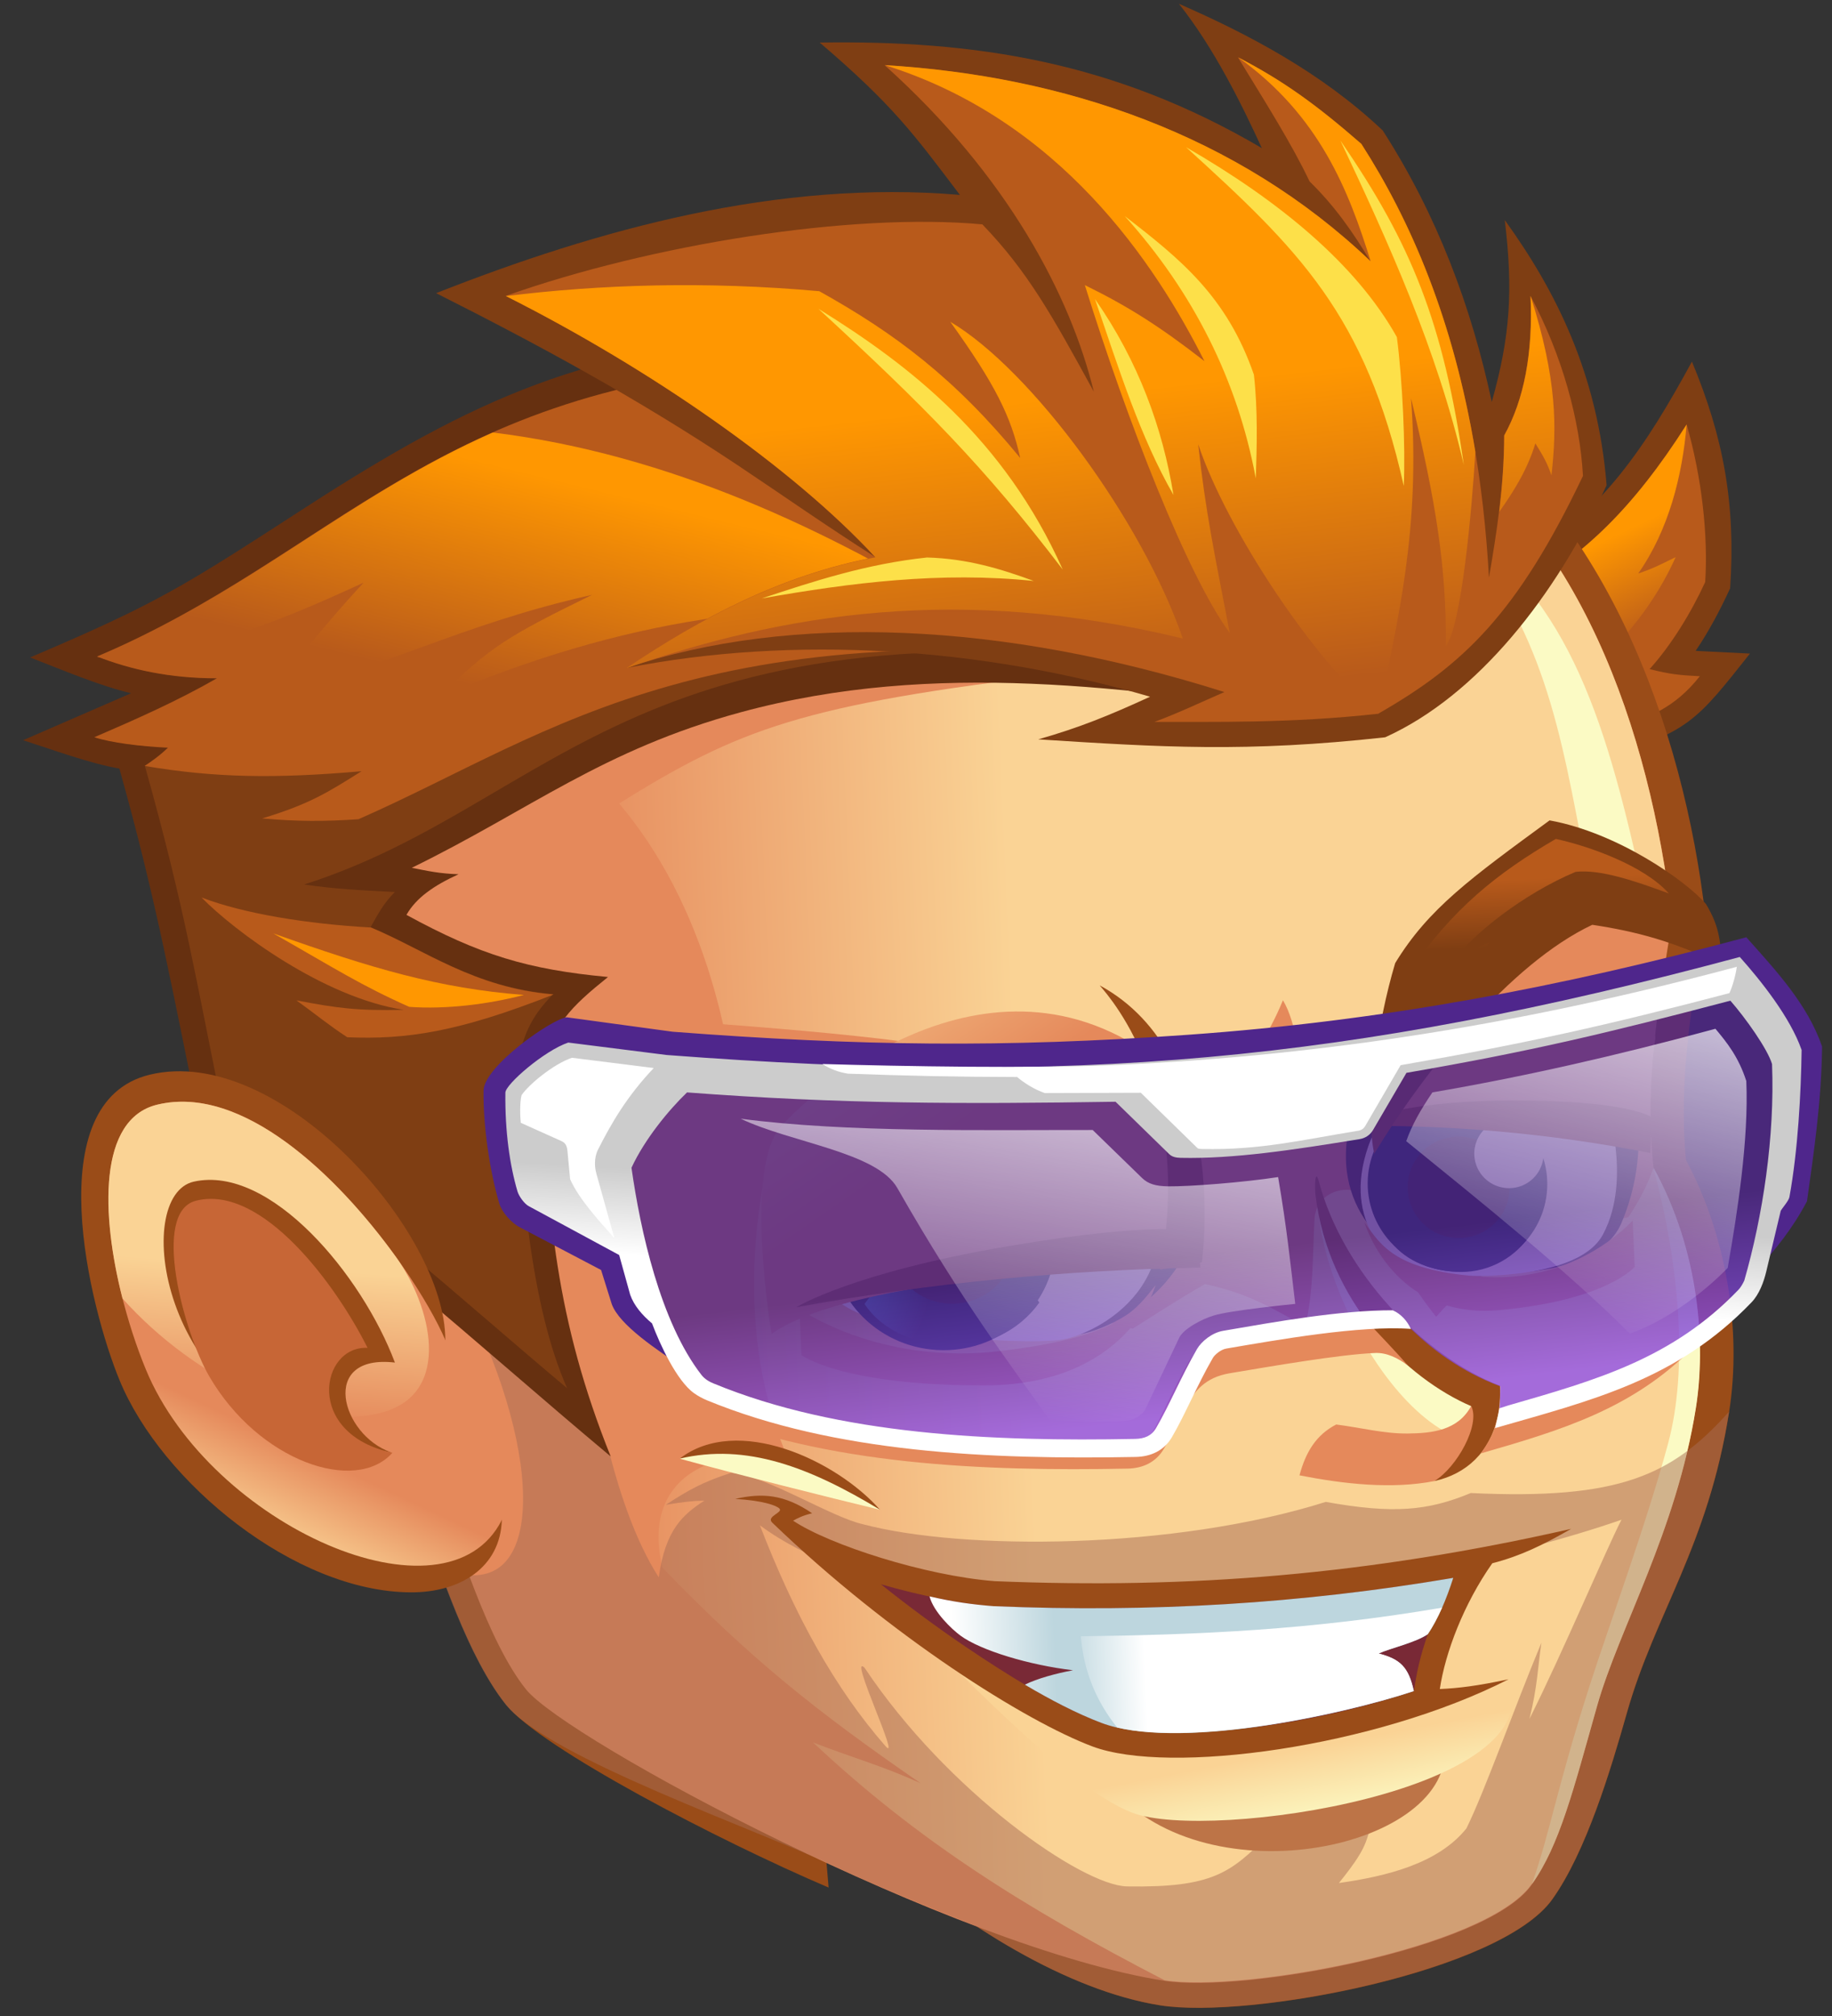
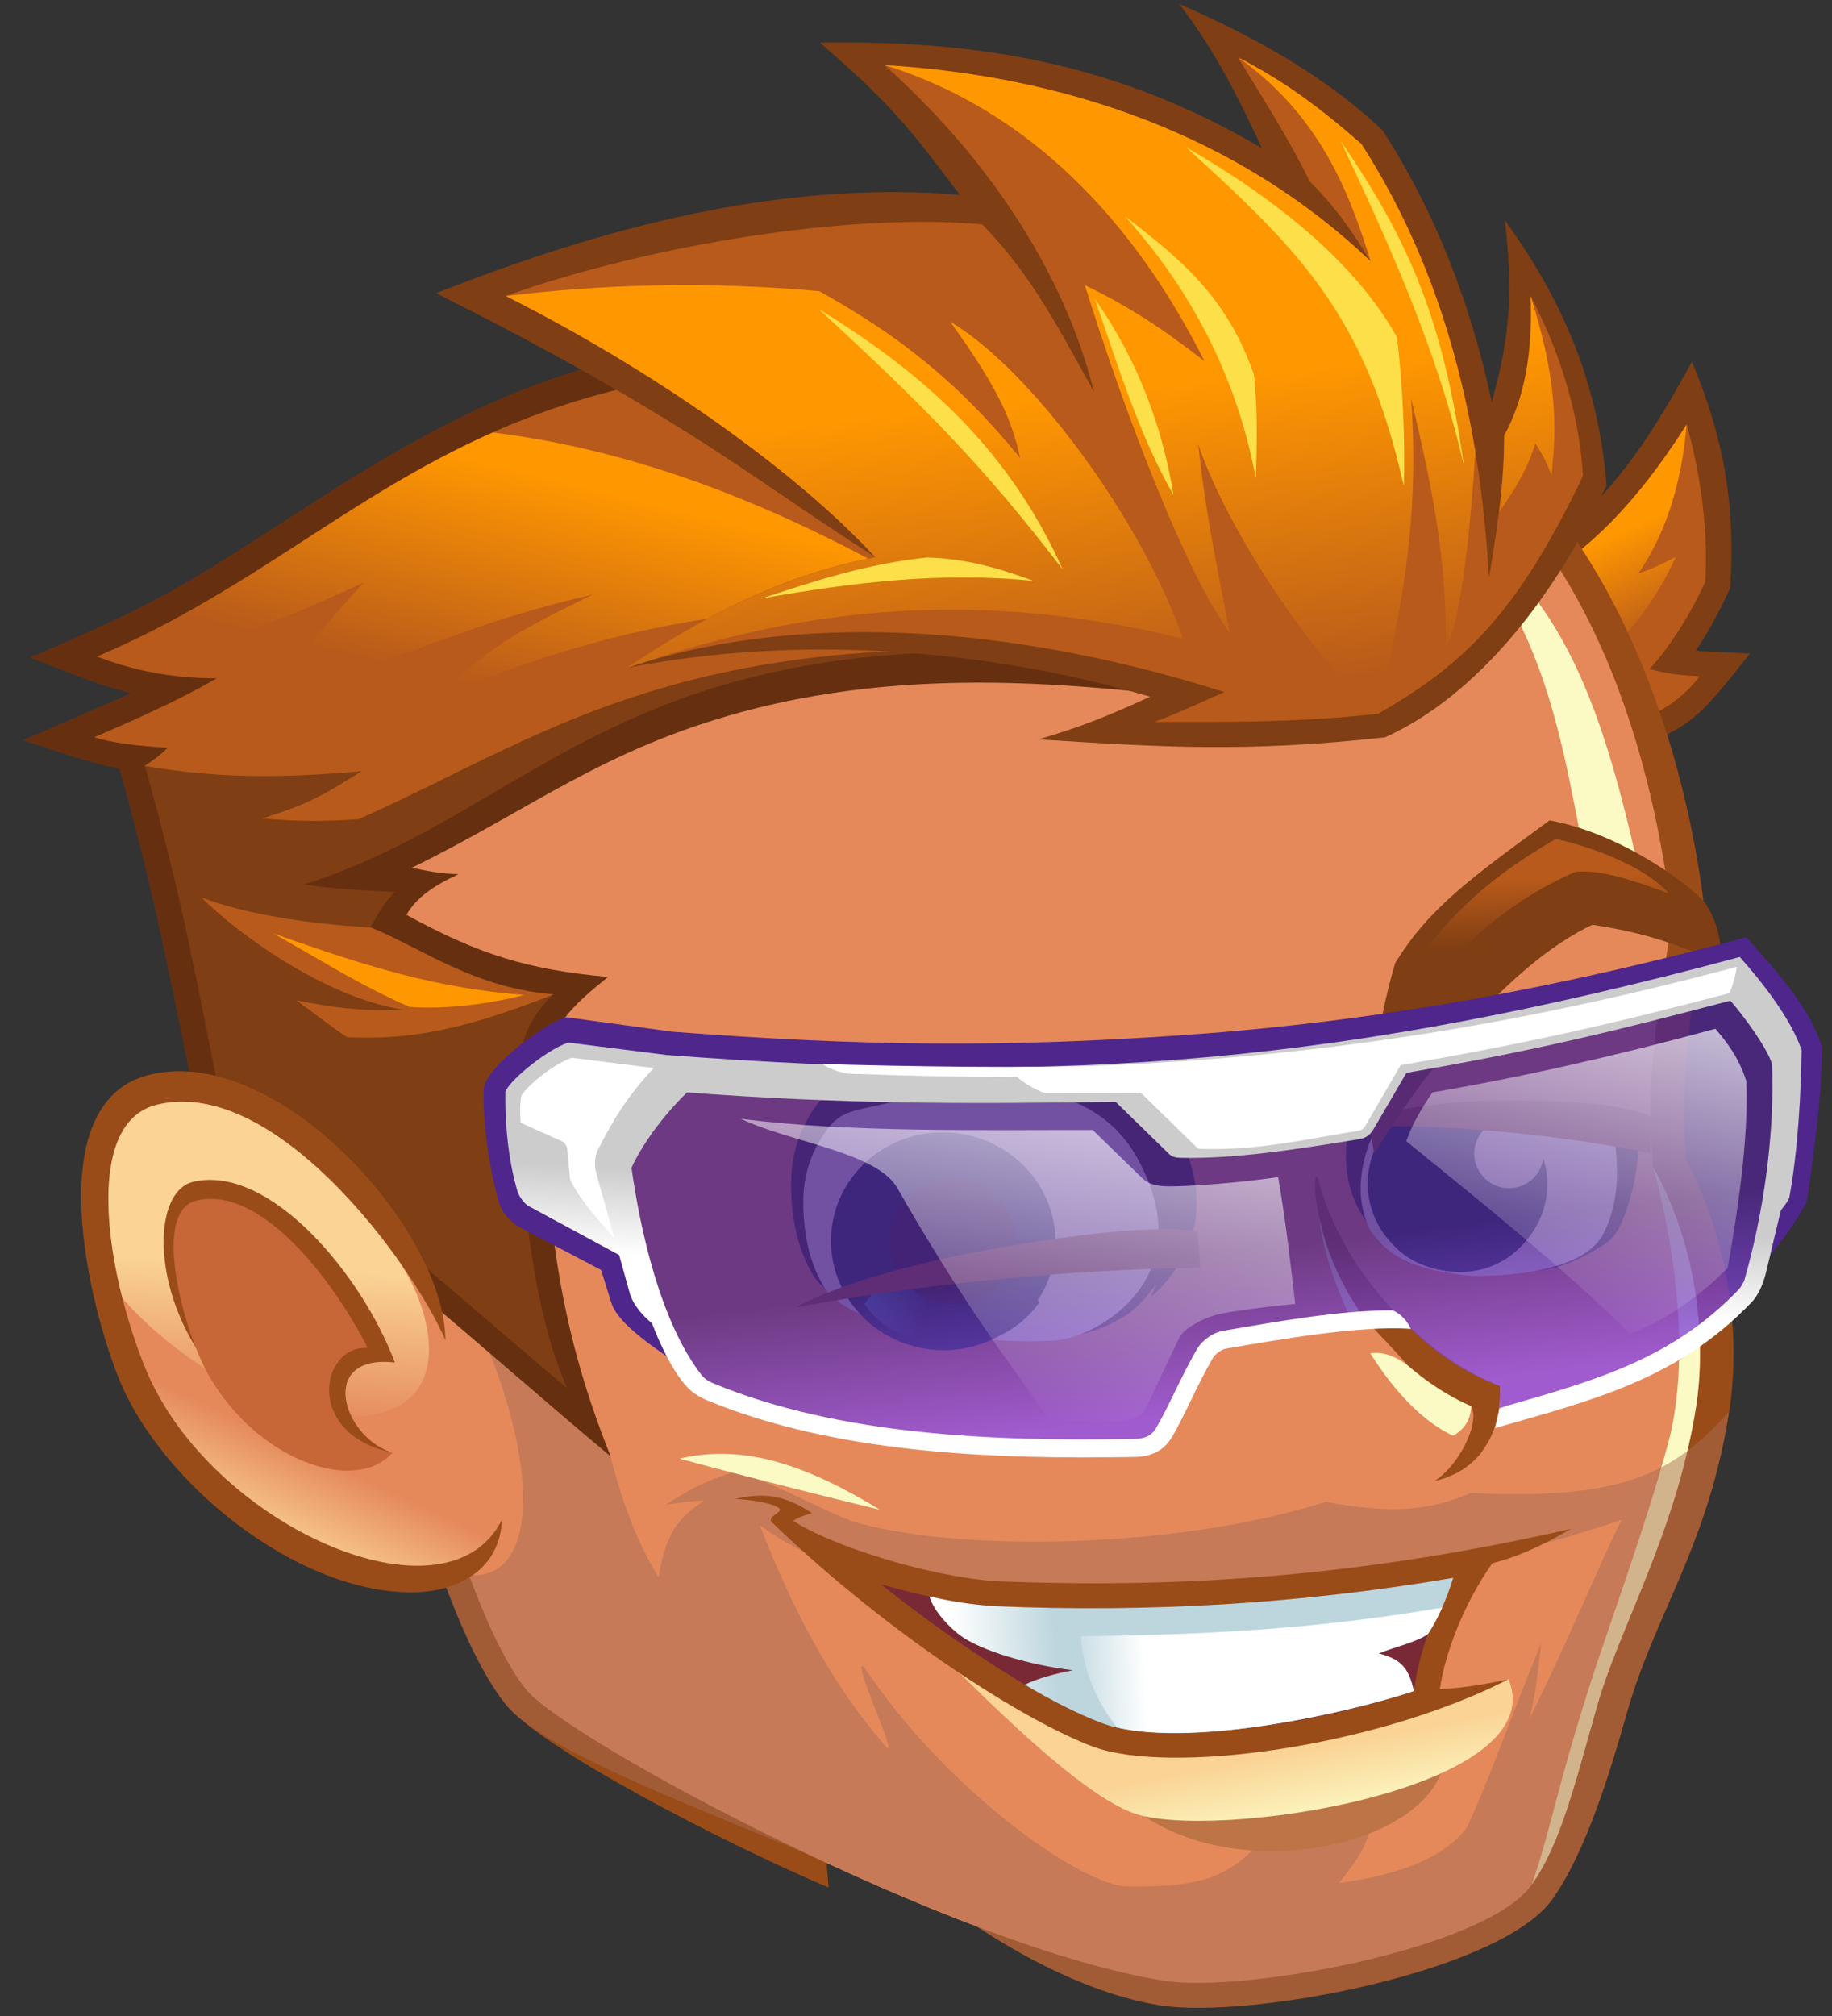
<svg xmlns="http://www.w3.org/2000/svg" width="100" height="110" viewBox="0 0 100 110" fill="none">
  <rect x="0" y="0" width="100" height="110" fill="#333333" stroke="none" />
  <g clip-path="url(#clip0_476_322)">
    <path fill-rule="evenodd" clip-rule="evenodd" d="M92.56 35.509C93.297 34.417 93.89 33.292 94.44 32.098C94.748 27.478 94.077 23.866 92.354 19.731C89.895 24.242 87.432 28.117 82.67 30.821L81.417 31.533L87.728 41.376C92.27 39.797 92.576 39.376 95.521 35.662L92.854 35.528C92.751 35.524 92.655 35.52 92.56 35.509Z" fill="#7F3E13" />
    <path fill-rule="evenodd" clip-rule="evenodd" d="M83.363 32.01C86.408 30.273 89.106 27.812 92.065 23.162C92.913 26.107 93.241 29.285 93.078 31.76C92.296 33.459 91.223 35.201 90.044 36.508C91.149 36.792 91.682 36.841 92.785 36.898C91.411 38.629 90.053 39.117 88.305 39.724L83.363 32.01Z" fill="#B85A1B" />
    <path fill-rule="evenodd" clip-rule="evenodd" d="M83.363 32.012C86.409 30.275 89.107 27.813 92.066 23.163C91.831 25.956 91.087 28.919 89.423 31.291C90.204 31.031 90.553 30.851 91.468 30.397C90.399 32.784 88.755 34.903 86.497 36.899L83.363 32.012Z" fill="url(#paint0_linear_476_322)" />
    <path fill-rule="evenodd" clip-rule="evenodd" d="M22.34 80.65C23.555 84.366 25.317 90.136 27.629 93.021C29.505 95.366 39.208 100.424 45.23 102.992L44.969 99.897L48.168 101.141C52.423 104.984 58.301 108.635 63.359 109.426C68.241 110.184 81.9 107.602 84.732 103.641C86.578 101.057 87.921 96.582 88.802 93.48C90.341 88.038 93.226 84.389 94.383 77.052C95.098 72.517 94.21 67.364 92.03 63.294C91.603 58.908 92.37 54.662 93.079 50.348L93.086 49.97C91.909 39.773 87.561 27.528 78.276 21.878C70.033 16.862 58.877 15.756 49.455 16.843C39.387 17.996 29.47 22.296 21.785 28.91C15.208 34.574 10.161 42.472 10.236 51.362C10.306 59.757 13.341 67.668 18.166 74.452L22.34 80.65Z" fill="#9A4C18" />
    <path fill-rule="evenodd" clip-rule="evenodd" d="M49.765 18.498C28.564 20.927 11.482 35.64 11.614 51.353C11.683 58.985 14.303 66.646 19.315 73.698L23.599 80.056C24.977 84.269 26.649 89.602 28.71 92.175C30.912 94.924 52.131 106.294 63.57 108.081C67.862 108.754 81.109 106.346 83.597 102.854C85.113 100.732 85.862 97.713 87.162 93.123C88.372 88.859 91.489 83.612 92.56 76.853C93.108 73.41 92.76 68.274 90.226 63.723C89.726 59.12 90.478 54.89 91.263 50.14C90.076 39.904 86.197 28.615 77.556 23.356C70.492 19.038 60.306 17.287 49.765 18.498Z" fill="#E5895B" />
-     <path fill-rule="evenodd" clip-rule="evenodd" d="M49.777 18.498C54.542 22.83 58.157 29.671 58.067 36.758C43.763 38.438 40.335 39.774 33.794 43.84C36.448 46.978 38.375 51.066 39.471 55.887C43.556 56.199 47.412 56.544 50.465 56.992L56.172 60.932C47.73 62.993 45.087 62.693 41.752 64.143C40.872 68.534 40.758 74.317 42.96 79.455C37.393 78.945 35.199 81.692 36.165 85.544C40.908 90.451 44.478 93.323 50.242 97.293C47.988 96.284 46.755 95.989 44.379 95.073C50.117 100.45 55.913 104.088 63.57 108.05C67.861 108.723 81.103 106.315 83.591 102.824C85.107 100.702 85.856 97.684 87.154 93.094C88.364 88.831 91.481 83.585 92.551 76.827C93.1 73.384 92.751 68.249 90.218 63.699C89.718 59.097 90.47 54.868 91.255 50.119C90.068 39.884 86.191 28.597 77.551 23.339C70.498 19.038 60.315 17.286 49.777 18.498Z" fill="url(#paint1_linear_476_322)" />
    <path fill-rule="evenodd" clip-rule="evenodd" d="M53.311 58.947L56.187 60.93C47.739 62.992 45.094 62.692 41.756 64.143L44.775 68.339L61.839 72.492C62.495 72.08 64.067 71.047 65.769 70.065C68.424 70.624 69.743 71.601 71.25 72.365C71.705 70.419 71.642 68.588 71.752 66.538C71.852 64.637 74.45 64.42 74.995 65.838C75.909 68.271 77.087 70.221 78.394 71.851C80.159 69.772 82.736 68.329 85.51 67.042C86.635 66.831 87.76 66.627 88.884 66.416C89.427 65.599 89.913 64.721 90.257 63.708C89.757 59.101 90.51 54.869 91.295 50.115C90.252 49.277 85.653 46.673 83.533 46.406C80.578 49.934 78.166 54.463 76.05 58.516C74.284 59.651 72.734 59.368 70.877 59.327C71.065 58.17 70.764 55.791 70.03 54.578C69.191 56.618 68.093 58.182 66.802 59.109L53.311 58.947Z" fill="url(#paint2_linear_476_322)" />
    <path fill-rule="evenodd" clip-rule="evenodd" d="M83.624 102.799C85.138 100.678 85.886 97.66 87.183 93.072C88.392 88.809 91.504 83.565 92.573 76.808C93.121 73.367 92.772 68.233 90.243 63.684C91.703 69.11 92.135 74.736 91.058 78.742C89.865 83.176 87.811 88.731 86.772 91.973C84.966 97.612 84.678 99.73 83.624 102.799Z" fill="#FBFAC4" />
    <path fill-rule="evenodd" clip-rule="evenodd" d="M89.717 48.637C87.787 39.888 85.774 32.495 79.3 28.54C84.282 34.247 85.173 39.862 86.546 47.077L89.717 48.637Z" fill="#FBFAC4" />
    <path fill-rule="evenodd" clip-rule="evenodd" d="M23.932 85.482C24.229 86.319 24.551 87.164 24.888 87.984C25.685 89.934 26.596 91.745 27.601 93.002C29.939 95.919 41.492 99.874 45.799 101.947C47.547 102.788 51.113 104.238 53.266 105.086C53.559 105.271 54.448 105.84 54.741 106.009C57.588 107.709 60.584 108.986 63.345 109.416C68.229 110.175 81.894 107.591 84.727 103.628C86.573 101.042 87.917 96.565 88.798 93.46C90.338 88.016 93.224 84.364 94.382 77.023C91.274 80.503 88.399 81.848 80.282 81.466C77.915 82.445 76.043 82.608 72.368 81.949C64.064 84.564 52.556 84.612 47.104 83.168C45.367 82.783 41.757 80.485 39.912 80.364C38.356 80.853 37.521 81.343 36.342 82.108C37.318 81.95 37.806 81.89 38.448 81.88C37.261 82.652 36.321 83.47 35.958 86.065C34.674 84.057 33.85 81.494 33.3 79.416L25.846 71.816C29.831 80.204 29.595 87.963 23.932 85.482ZM41.479 83.226C43.397 88.191 45.597 92.144 48.332 95.273C49.224 96.291 46.288 90.157 47.188 90.993C51.706 97.77 59.076 102.888 61.52 102.929C66.2 103.004 67.187 102.185 69.23 100.126C70.545 99.923 73.371 99.476 75.225 98.715C74.359 100.498 75.018 100.352 73.084 102.745C75.66 102.379 78.492 101.697 80.042 99.768C81.041 97.752 82.63 93.258 84.138 89.632C83.936 91.009 83.924 92.024 83.486 93.789C85.375 90.013 87.624 84.642 88.509 82.922C76.756 87.008 51.648 90.755 41.479 83.226Z" fill="#A86D54" fill-opacity="0.502" />
    <path fill-rule="evenodd" clip-rule="evenodd" d="M22.478 47.35C28.941 44.191 32.878 40.915 40.45 38.859C51.084 35.979 61.578 37.549 72.132 39.022L43.326 18.287C32.189 18.883 25.904 21.728 16.71 27.666C10.037 31.982 8.689 32.878 1.642 35.872C3.35 36.534 5.408 37.41 7.154 37.827L1.26 40.388C2.843 40.898 4.944 41.669 6.516 41.936C8.558 49.177 9.494 54.473 10.978 61.642C19.3 66.998 25.697 73.086 33.335 79.469C30.35 72.038 29.862 66.276 29.568 58.429C30.148 55.919 31.151 54.95 33.188 53.309C28.812 52.897 26.211 52.115 22.186 49.919C22.723 48.976 23.693 48.315 25.029 47.702C23.989 47.666 23.39 47.533 22.478 47.35Z" fill="#663010" />
    <path fill-rule="evenodd" clip-rule="evenodd" d="M66.334 36.524C34.674 32.105 30.479 43.84 16.601 48.261C18.315 48.514 19.696 48.575 21.554 48.672C20.969 49.247 20.654 49.834 20.228 50.591C23.173 51.816 25.845 53.878 30.194 54.243C28.957 55.498 28.557 56.482 28.169 58.322C28.39 64.489 28.996 71.324 30.955 75.744C25.061 70.816 19.156 65.291 12.211 60.815C10.707 53.544 10.127 49.682 7.905 41.78C8.26 41.545 8.721 41.227 9.177 40.784C7.677 40.719 6.06 40.51 5.16 40.216C7.5 39.208 9.692 38.237 11.849 37.001C9.274 37.004 7.138 36.525 5.309 35.812C18.176 30.371 23.866 20.942 43.072 19.914L66.334 36.524Z" fill="#7F3E13" />
    <path fill-rule="evenodd" clip-rule="evenodd" d="M66.353 36.533C38.694 32.672 30.272 40.006 19.564 44.701C17.723 44.823 16.241 44.829 14.307 44.656C16.92 43.872 17.945 43.201 19.735 42.081C14.99 42.495 11.723 42.439 7.899 41.793C8.253 41.558 8.715 41.24 9.171 40.796C7.67 40.731 6.052 40.522 5.152 40.228C7.493 39.219 9.686 38.248 11.843 37.011C9.268 37.014 7.131 36.535 5.301 35.822C18.18 30.377 23.872 20.943 43.084 19.915L66.353 36.533ZM20.248 50.608C23.194 51.834 25.868 53.897 30.218 54.262C25.022 56.316 22.171 56.732 18.956 56.596C17.92 55.922 17.278 55.373 16.182 54.584C18.451 55.018 19.519 55.156 22.037 55.1C17.673 54.436 12.792 50.802 11 48.97C13.305 49.852 16.745 50.413 20.248 50.608Z" fill="#B85A1B" />
    <path fill-rule="evenodd" clip-rule="evenodd" d="M5.306 35.855C13.635 32.315 18.966 27.116 26.899 23.6C36.558 24.781 45.229 28.951 52.656 33.503C42.776 32.519 34.109 33.748 23.959 38.041C26.747 35.263 27.846 34.651 32.317 32.458C25.047 34.079 20.867 36.567 14.569 37.952C16.404 35.851 17.488 34.349 19.843 31.793C14.348 34.327 10.775 35.648 5.306 35.855Z" fill="url(#paint3_linear_476_322)" />
    <path fill-rule="evenodd" clip-rule="evenodd" d="M28.598 54.288C26.677 54.792 24.36 55.084 22.34 54.938C19.697 53.762 18.294 52.85 14.92 50.931C20.291 52.839 23.945 53.927 28.598 54.288Z" fill="#FF9701" />
    <path fill-rule="evenodd" clip-rule="evenodd" d="M81.429 21.931C80.315 16.719 78.433 11.712 75.476 7.119C72.153 3.973 68.155 1.869 64.35 0.207C66.261 2.608 67.774 5.678 68.877 8.081C60.785 3.327 53.184 2.197 44.742 2.321C48.734 5.731 49.864 7.291 52.394 10.634C42.476 9.796 32.68 12.502 23.806 15.996C29.413 18.821 34.736 21.704 40.253 25.375C42.612 26.947 44.99 28.621 47.778 30.396L45.762 33.067L43.036 33.241L34.173 36.452C43.35 34.637 53.627 35.335 62.777 38.015C60.54 39.043 58.904 39.708 56.673 40.342C63.38 40.769 68.021 41.067 75.608 40.23C80.644 37.955 84.925 32.523 87.697 26.476C87.211 20.412 84.938 15.885 82.139 12.009C82.6 15.863 82.438 18.333 81.429 21.931Z" fill="#7F3E13" />
    <path fill-rule="evenodd" clip-rule="evenodd" d="M86.407 25.967C86.236 22.929 85.291 19.425 83.54 16.144C83.676 19.279 83.184 21.81 82.103 23.758C82.092 26.6 81.693 29.072 81.276 31.521C80.671 20.692 77.796 13.278 74.304 7.856C71.8 5.676 70.009 4.395 67.576 3.133C69.078 5.59 70.516 7.861 71.484 9.9C72.866 11.252 73.839 12.652 74.812 14.265C67.545 7.329 58.055 4.144 48.291 3.559C55.028 9.603 58.435 16.162 59.708 21.375C57.401 17.156 56.086 14.802 53.621 12.242C46.429 11.584 35.522 13.343 27.608 16.145C35.516 20.128 43.296 25.547 47.778 30.401C42.646 31.374 38.285 33.701 34.166 36.458C43.202 33.413 54.787 33.948 66.832 37.761C65.533 38.326 64.353 38.893 63.019 39.389C66.22 39.376 70.393 39.481 75.228 38.945C79.867 36.285 82.805 33.52 86.407 25.967Z" fill="#B85A1B" />
    <path fill-rule="evenodd" clip-rule="evenodd" d="M27.616 16.155C35.524 20.137 43.304 25.556 47.786 30.41C42.654 31.383 38.293 33.71 34.174 36.467C42.745 33.489 52.335 31.869 64.564 34.841C62.352 28.423 56.303 20.178 51.871 17.557C54.317 20.967 55.185 22.71 55.688 24.988C52.132 20.655 48.88 18.206 44.722 15.889C38.516 15.332 32.763 15.52 27.616 16.155ZM80.533 24.65C79.331 17.42 77.005 12.045 74.311 7.85C71.807 5.67 70.016 4.389 67.583 3.127C72.032 6.306 73.622 10.412 74.819 14.259C67.552 7.323 58.062 4.138 48.298 3.553C57.858 6.538 63.056 14.369 65.745 19.706C63.235 17.754 61.525 16.691 59.217 15.557C61.538 23.01 64.828 31.422 67.127 34.539C66.307 30.268 65.812 27.998 65.403 24.237C66.961 28.911 71.835 36.197 75.235 38.946C76.278 33.953 77.555 28.872 77.022 21.732C78.378 27.398 78.949 30.869 78.926 35.254C79.772 34.133 80.341 27.893 80.533 24.65ZM83.547 16.146C83.683 19.28 83.191 21.811 82.111 23.76C82.104 25.239 81.997 26.613 81.832 27.934C82.579 26.881 83.351 25.684 83.809 24.194C84.27 24.939 84.458 25.269 84.686 25.937C84.984 23.312 84.997 20.706 83.547 16.146Z" fill="url(#paint4_linear_476_322)" />
    <path fill-rule="evenodd" clip-rule="evenodd" d="M79.904 25.374C78.782 17.628 77.058 13.322 73.167 7.673C75.768 13.186 78.441 19.059 79.904 25.374ZM56.429 31.7C54.633 31.041 52.802 30.479 50.604 30.419C47.322 30.765 44.447 31.701 41.58 32.653C46.448 31.793 51.35 31.175 56.429 31.7ZM58.01 31.077C54.816 23.943 49.681 19.942 44.673 16.848C50.468 22.184 53.7 25.436 58.01 31.077ZM64.054 27.005C63.469 23.393 62.153 19.724 59.77 16.319C61.077 20.137 62.246 23.868 64.054 27.005ZM68.548 26.105C68.607 24.363 68.662 22.346 68.444 20.443C66.976 16.19 64.446 14.144 61.395 11.79C65.101 15.904 67.544 20.708 68.548 26.105ZM76.625 26.515C76.72 24.331 76.558 20.773 76.248 18.393C74.023 14.414 69.839 10.973 64.743 8.033C70.881 13.614 74.53 17.148 76.625 26.515Z" fill="#FDE049" />
    <path d="M89.365 60.7C89.284 60.06 89.128 59.431 88.902 58.827C88.6 58.967 87.687 59.163 87.252 58.994C86.398 58.65 85.551 58.196 84.628 58.102C83.62 58.04 82.609 58.047 81.602 58.123C79.693 58.201 77.351 58.131 75.773 59.353C75.567 59.522 75.32 59.633 75.056 59.675C74.793 59.717 74.523 59.688 74.274 59.591C74.09 59.969 73.939 60.362 73.821 60.765C72.259 66.082 76.279 68.611 77.647 69.03C79.085 69.451 86.836 70.411 88.487 66.778C89.309 64.864 89.611 62.769 89.365 60.7V60.7Z" fill="#232323" />
    <path d="M88.185 62.595C88.039 61.239 87.384 59.985 86.35 59.085C85.613 58.412 84.644 58.048 83.644 58.068C81.104 58.171 76.116 58.434 74.686 62.55C73.212 66.793 76.032 69.077 77.274 69.375C78.572 69.689 85.997 70.186 87.502 67.35C88.354 65.751 88.331 63.894 88.185 62.595Z" fill="white" />
    <path d="M79.289 69.375C76.586 69.22 74.514 66.952 74.662 64.31C74.81 61.667 77.121 59.651 79.824 59.807C82.528 59.962 84.599 62.23 84.451 64.872C84.304 67.514 81.992 69.53 79.289 69.375Z" fill="#022740" />
    <path d="M79.472 69.396C80.244 69.443 81.014 69.293 81.71 68.96C82.406 68.626 83.004 68.121 83.447 67.492C83.058 66.891 82.531 66.389 81.911 66.03C81.29 65.67 80.593 65.462 79.876 65.422C78.242 65.33 76.647 66.318 75.782 67.549C76.549 68.719 77.955 69.311 79.472 69.396Z" fill="url(#paint5_radial_476_322)" />
-     <path d="M79.814 62.023C79.263 61.983 78.713 62.107 78.234 62.38C77.755 62.652 77.368 63.059 77.123 63.551C76.879 64.043 76.787 64.597 76.86 65.141C76.933 65.686 77.167 66.197 77.532 66.61C77.898 67.023 78.379 67.319 78.913 67.459C79.447 67.6 80.011 67.58 80.533 67.401C81.055 67.222 81.512 66.893 81.844 66.455C82.176 66.017 82.37 65.491 82.4 64.943C82.423 64.583 82.374 64.222 82.256 63.88C82.138 63.538 81.954 63.223 81.714 62.952C81.474 62.681 81.183 62.459 80.857 62.3C80.531 62.141 80.177 62.047 79.814 62.023V62.023Z" fill="#151720" />
    <path d="M82.507 61.076C82.132 61.047 81.758 61.129 81.431 61.313C81.105 61.496 80.84 61.773 80.673 62.106C80.505 62.44 80.441 62.816 80.489 63.187C80.538 63.557 80.696 63.905 80.944 64.187C81.191 64.468 81.518 64.67 81.881 64.766C82.244 64.863 82.628 64.85 82.983 64.729C83.338 64.608 83.648 64.384 83.874 64.086C84.101 63.789 84.233 63.431 84.253 63.058C84.284 62.566 84.118 62.081 83.791 61.71C83.463 61.338 83.002 61.111 82.507 61.076V61.076Z" fill="white" />
    <path d="M73.237 61.301L89.661 61.341L90.355 56.678C90.355 56.678 90.451 54.677 85.409 54.104C80.366 53.532 74.862 54.303 73.93 57.109C72.998 59.916 73.237 61.301 73.237 61.301Z" fill="#E5895B" />
    <path d="M89.121 66.599C88.087 67.644 86.841 68.459 85.466 68.99C84.091 69.521 82.618 69.755 81.144 69.678C76.174 69.383 75.421 67.997 74.479 66.697C74.479 66.697 76.019 72.028 81.878 71.484C87.737 70.94 89.231 69.12 89.231 69.12L89.121 66.599Z" fill="#E5895B" />
    <path d="M90.085 62.914C84.594 61.833 79.005 61.34 73.412 61.445C73.412 61.445 75.89 60.08 82.387 60.046C88.885 60.012 90.153 60.957 90.153 60.957L90.085 62.914Z" fill="#9A4C18" />
    <path fill-rule="evenodd" clip-rule="evenodd" d="M93.115 49.319C92.039 48.072 88.312 45.438 84.584 44.763C80.294 47.904 77.975 49.571 76.157 52.549C75.175 55.823 74.495 60.548 75.012 62.951C77.716 58.49 82.4 52.587 86.916 50.46C89.292 50.82 91.367 51.358 94.03 52.666C93.868 51.508 93.951 50.686 93.115 49.319Z" fill="#7F3E13" />
    <path fill-rule="evenodd" clip-rule="evenodd" d="M76.027 58.084C76.216 56.242 76.56 54.339 76.946 53.009C79.284 49.593 81.702 47.653 84.923 45.775C86.714 46.159 89.74 47.225 91.097 48.752C89.27 48.078 87.348 47.416 86 47.573C83.068 48.81 80.384 51.02 79.487 52.253C80.202 51.94 80.579 51.689 81.289 51.432C79.295 53.835 77.563 56.077 76.027 58.084Z" fill="url(#paint6_linear_476_322)" />
    <path d="M43.187 64.4C43.206 62.864 43.729 61.377 44.677 60.164C45.359 59.305 46.331 60.172 47.684 59.866C51.14 59.077 61.12 56.336 64.016 61.317C68.192 68.5 61.209 72.583 58.72 72.835C56.366 73.078 46.174 72.691 44.329 69.493C43.339 67.787 43.155 65.794 43.187 64.4Z" fill="#232323" />
    <path d="M43.853 65.428C43.869 64.016 44.35 62.65 45.222 61.536C45.843 60.75 46.441 60.628 47.668 60.364C50.788 59.689 58.983 57.489 62.119 63.26C65.633 69.724 59.937 72.884 57.767 73.123C55.698 73.351 46.596 73.044 44.916 70.121C44 68.549 43.831 66.718 43.853 65.428Z" fill="white" />
    <path d="M51.145 73.66C47.766 73.465 45.18 70.651 45.368 67.374C45.557 64.098 48.448 61.601 51.826 61.796C55.204 61.991 57.79 64.805 57.602 68.082C57.414 71.358 54.523 73.856 51.145 73.66Z" fill="#022740" />
    <path d="M51.782 73.416C52.74 73.475 53.697 73.292 54.563 72.882C55.428 72.472 56.175 71.85 56.73 71.074C56.244 70.332 55.587 69.715 54.815 69.272C54.043 68.829 53.177 68.573 52.287 68.526C50.256 68.41 48.266 69.629 47.191 71.145C48.126 72.579 49.892 73.31 51.782 73.416Z" fill="url(#paint7_radial_476_322)" />
    <path d="M52.2 64.326C51.521 64.28 50.844 64.436 50.255 64.773C49.665 65.111 49.191 65.615 48.891 66.221C48.591 66.827 48.479 67.508 48.57 68.178C48.661 68.849 48.95 69.477 49.401 69.984C49.852 70.491 50.445 70.853 51.103 71.025C51.761 71.198 52.456 71.172 53.099 70.951C53.742 70.731 54.305 70.325 54.715 69.786C55.125 69.248 55.364 68.6 55.402 67.925C55.457 67.027 55.151 66.143 54.55 65.468C53.95 64.793 53.105 64.382 52.2 64.326Z" fill="#151720" />
-     <path d="M65.879 68.95C65.12 68.826 46.888 69.361 42.115 72.785C42.115 72.785 40.59 63.796 42.606 61.496C44.622 59.196 54.795 50.392 64.165 58.659L65.879 68.95Z" fill="url(#paint8_linear_476_322)" />
    <path d="M43.639 71.42C43.639 71.42 47.967 74.49 54.535 73.724C61.103 72.959 61.96 71.507 63.078 70.122C63.078 70.122 61.572 75.576 53.745 75.592C45.917 75.608 43.748 73.939 43.748 73.939L43.639 71.42Z" fill="#E5895B" />
    <path d="M65.523 69.167C58.124 69.291 50.748 70.013 43.468 71.325C43.468 71.325 46.527 69.435 55.041 67.994C63.555 66.553 65.353 67.214 65.353 67.214L65.523 69.167Z" fill="#9A4C18" />
-     <path d="M60.039 53.772C59.838 53.661 65.323 58.819 63.318 69.277L65.604 68.878C65.604 68.878 67.192 57.659 60.039 53.772Z" fill="#9A4C18" />
-     <path fill-rule="evenodd" clip-rule="evenodd" d="M48.038 82.38C45.637 79.666 40.249 77.161 37.097 79.59C40.54 79.473 45.111 80.893 48.038 82.38Z" fill="#9A4C18" />
+     <path fill-rule="evenodd" clip-rule="evenodd" d="M48.038 82.38C40.54 79.473 45.111 80.893 48.038 82.38Z" fill="#9A4C18" />
    <path fill-rule="evenodd" clip-rule="evenodd" d="M48.038 82.38C44.195 80.055 40.745 78.731 37.096 79.589C40.433 80.501 45.033 81.652 48.038 82.38Z" fill="#FBFAC4" />
    <path fill-rule="evenodd" clip-rule="evenodd" d="M60.682 97.531C65.993 103.73 79.421 100.801 78.854 95.22L60.682 97.531Z" fill="#BD7447" />
    <path fill-rule="evenodd" clip-rule="evenodd" d="M50.411 89.298C55.695 94.7 59.454 98.021 61.831 98.917C66.022 100.495 84.847 97.716 82.338 91.61L77.17 93.271L50.411 89.298Z" fill="url(#paint9_linear_476_322)" />
    <path fill-rule="evenodd" clip-rule="evenodd" d="M85.76 83.42C74.715 85.928 64.944 86.713 54.295 86.274C50.493 85.98 45.251 84.287 43.291 82.973C43.562 82.828 43.795 82.7 44.328 82.568C42.833 81.55 41.632 81.441 40.133 81.786C41.658 81.874 42.4 82.151 42.55 82.318C42.749 82.538 41.799 82.742 42.155 83.082C48.648 89.325 55.998 93.926 59.625 95.29C63.815 96.868 75.069 95.337 82.343 91.628C80.623 91.99 79.614 92.117 78.593 92.159C78.887 90.177 79.897 87.512 81.457 85.297C82.986 84.904 84.205 84.311 85.76 83.42Z" fill="#9A4C18" />
    <path fill-rule="evenodd" clip-rule="evenodd" d="M79.327 86.096C78.312 87.911 77.516 90.008 77.228 91.96L77.178 92.277C76.342 92.555 75.504 92.802 74.666 93.026C71.884 93.77 68.942 94.293 66.064 94.473C64.356 94.583 61.742 94.619 60.122 94.007C57.664 93.083 54.917 91.343 52.745 89.878C51.152 88.8 49.596 87.65 48.085 86.443C50.277 87.079 52.555 87.521 54.194 87.644L54.217 87.643L54.241 87.642C62.858 87.999 71.017 87.507 79.327 86.096Z" fill="#792936" />
    <path fill-rule="evenodd" clip-rule="evenodd" d="M79.327 86.093C78.95 87.267 78.497 88.342 77.939 89.169C77.277 89.629 75.903 89.93 75.257 90.224C76.436 90.531 76.891 90.962 77.178 92.274C73.075 93.64 64.12 95.52 60.114 94.005C58.76 93.493 57.324 92.739 55.941 91.921C56.624 91.585 57.642 91.307 58.57 91.135C56.188 90.854 53.529 90.057 52.424 89.243C51.957 88.899 50.965 87.962 50.737 87.104C51.971 87.393 53.055 87.546 54.241 87.639C62.857 87.996 71.017 87.505 79.327 86.093Z" fill="url(#paint10_linear_476_322)" />
    <path fill-rule="evenodd" clip-rule="evenodd" d="M78.716 87.72C78.478 88.25 78.222 88.741 77.931 89.162C77.269 89.623 75.895 89.923 75.25 90.218C76.428 90.524 76.883 90.955 77.17 92.267C73.341 93.534 65.29 95.258 60.982 94.26C59.876 92.887 59.154 91.238 58.998 89.282C65.447 89.2 71.54 88.943 78.716 87.72Z" fill="url(#paint11_linear_476_322)" />
    <path fill-rule="evenodd" clip-rule="evenodd" d="M22.353 79.96L24.307 73.118C24.321 67.197 15.211 56.941 8.178 58.638C2.046 60.116 4.919 71.422 6.529 75.319C8.83 80.893 16.091 86.853 22.414 86.884C25.116 86.899 27.315 85.527 27.393 82.929L22.353 79.96Z" fill="#9A4C18" />
    <path fill-rule="evenodd" clip-rule="evenodd" d="M27.394 82.929C26.715 79.308 25.692 76.339 24.308 73.117C22.546 69.007 15.066 58.708 8.59 60.271C4.379 61.285 5.927 69.8 7.962 74.725C11.483 83.237 24.375 88.966 27.394 82.929Z" fill="url(#paint12_linear_476_322)" />
    <path fill-rule="evenodd" clip-rule="evenodd" d="M21.62 68.593C18.425 64.164 13.24 59.148 8.582 60.275C5.351 61.052 5.512 66.251 6.686 70.85C10.665 75.295 16.773 78.189 20.861 77.07C24.745 76.006 23.524 71.228 21.62 68.593Z" fill="url(#paint13_linear_476_322)" />
    <path fill-rule="evenodd" clip-rule="evenodd" d="M21.348 79.246C18.605 78.29 17.416 73.865 21.556 74.347C19.774 69.593 14.759 63.54 10.577 64.475C7.195 65.235 8.722 76.738 18.035 78.659L21.348 79.246Z" fill="#9A4C18" />
    <path fill-rule="evenodd" clip-rule="evenodd" d="M21.42 79.267C16.598 78.239 17.483 73.415 20.063 73.544C18.355 70.124 14.306 64.598 10.693 65.517C8.248 66.136 10.02 72.675 11.424 75.102C14.136 79.755 19.418 81.528 21.42 79.267Z" fill="url(#paint14_linear_476_322)" />
    <path fill-rule="evenodd" clip-rule="evenodd" d="M80.308 76.719C78.07 75.348 73.785 72.788 72.006 66.439C72.308 69.044 73.664 72.361 75.508 74.895C76.644 76.453 77.959 77.719 79.324 78.339C79.988 77.942 80.268 77.451 80.308 76.719Z" fill="#FBFAC4" />
-     <path fill-rule="evenodd" clip-rule="evenodd" d="M80.306 76.714C79.587 78.05 78.19 78.202 76.843 78.218C75.552 78.232 74.253 77.892 72.937 77.726C71.844 78.29 71.274 79.227 70.933 80.5C73.355 80.975 75.984 81.268 78.303 80.811C80.048 80.101 81.097 77.965 80.306 76.714Z" fill="#E5895B" />
    <path d="M81.876 75.608C77.655 73.981 73.315 69.396 72.003 64.513C71.767 63.626 71.764 64.845 71.802 65.166C72.501 71.088 76.806 75.227 80.308 76.726C80.819 77.727 79.526 80.068 78.298 80.81C80.04 80.432 81.327 79.231 81.744 77.335C81.856 76.812 81.902 76.228 81.876 75.608Z" fill="#9A4C18" />
    <path fill-rule="evenodd" clip-rule="evenodd" d="M92.738 72.58C89.51 75.152 85.812 76.186 81.74 77.362L81.588 77.903C81.486 78.285 81.131 78.882 80.832 79.303C85.233 78.035 89.132 76.867 92.437 73.505L92.738 72.58ZM28.873 61.498L29.553 66.82L32.159 69.913L32.835 71.805C33.16 72.719 34.623 73.752 35.947 74.665C36.263 75.014 36.601 76.431 38.143 77.06C45.116 79.925 53.607 80.29 61.553 80.133C62.385 80.115 63.1 79.786 63.529 79.052C64.275 77.779 63.835 78.245 64.737 76.721C65.203 75.931 65.756 75.161 67.118 74.931C69.307 74.565 73.092 73.905 75.063 73.823C75.688 73.797 76.311 74.094 76.852 74.512C76.085 73.624 75.206 72.732 74.558 72.035C71.656 72.029 69.191 72.784 66.341 73.264C65.735 73.368 65.16 73.832 64.909 74.26C64.016 75.807 63.406 77.311 62.675 78.561C62.424 78.996 62.034 79.146 61.535 79.159C53.748 79.316 45.352 78.964 38.524 76.155C38.29 76.062 38.038 75.924 37.854 75.687C35.613 72.806 34.519 67.802 34.04 64.4L28.873 61.498Z" fill="#E5895B" />
    <path fill-rule="evenodd" clip-rule="evenodd" d="M94.427 53.466C95.575 54.53 97.052 56.793 97.306 57.697L97.063 65.253L95.938 69.269C95.861 69.705 95.574 70.386 95.256 70.722C91.373 74.772 86.957 75.858 81.76 77.371C81.792 77.204 81.832 77.021 81.848 76.847C81.886 76.444 81.885 76.05 81.891 75.64C79.844 74.873 78.038 73.616 76.525 72.008C74.413 71.921 69.483 72.65 66.98 73.075C66.422 73.169 66.006 73.643 65.896 73.836C64.952 75.466 64.249 76.976 63.547 78.17C63.208 78.751 62.664 78.994 61.99 79.006C52.946 79.179 45.159 78.575 38.783 75.945C38.42 75.794 37.997 75.552 37.777 75.23C37.642 75.031 37.498 74.816 37.397 74.678C36.988 74.041 36.617 73.529 36.331 72.769C35.317 70.053 33.889 66.386 33.481 63.37C34.105 61.864 35.879 59.822 37.037 58.561C60.21 60.458 72.06 59.729 94.427 53.466Z" fill="url(#paint15_linear_476_322)" fill-opacity="0.8" />
    <path fill-rule="evenodd" clip-rule="evenodd" d="M64.362 73.003L62.511 76.911C62.395 77.168 61.893 77.472 61.57 77.508C60.292 77.647 58.535 77.522 57.297 77.486C55.186 74.495 52.55 71.085 48.981 64.824C47.865 62.862 43.183 62.353 40.431 61.041C46.234 61.803 53.629 61.651 59.645 61.657L62.342 64.278C62.673 64.595 63.067 64.72 63.765 64.731C64.962 64.745 67.861 64.517 69.766 64.226C70.254 67.079 70.427 68.867 70.701 71.146C70.701 71.146 67.126 71.496 66.235 71.785C65.601 71.976 64.594 72.505 64.362 73.003Z" fill="url(#paint16_linear_476_322)" />
    <path fill-rule="evenodd" clip-rule="evenodd" d="M88.965 72.766C85.569 69.373 80.816 65.563 76.759 62.267C77.077 61.373 77.54 60.56 78.188 59.605C83.017 58.778 88.086 57.643 93.637 56.134C94.281 56.902 94.901 57.679 95.322 58.984C95.461 62.188 94.828 66.21 94.307 69.181C92.874 70.663 90.776 72.142 88.965 72.766Z" fill="url(#paint17_linear_476_322)" />
    <path fill-rule="evenodd" clip-rule="evenodd" d="M36.746 58.958C62.299 61.413 77.614 58.114 94.333 53.734C95.587 55.038 96.756 56.59 97.097 57.325C97.41 59.614 96.606 65.204 96.243 67.417L95.935 69.282C96.947 68.114 97.807 67.101 98.635 65.546C98.998 62.946 99.429 60.099 99.458 57.103C98.668 54.802 96.964 52.98 95.322 51.14C85.135 53.874 75.496 55.702 64.867 56.46C54.727 57.182 46.866 57.07 36.717 56.295L30.936 55.507C30.154 55.579 26.406 58.175 26.393 59.516C26.371 61.377 26.716 63.861 27.255 65.668C27.394 66.143 27.911 66.728 28.381 66.969L32.81 69.295L33.39 71.147C33.797 72.297 35.861 73.655 37.413 74.695C35.109 70.556 34.176 67.883 33.598 63.154C34.445 61.661 35.786 59.857 36.746 58.958Z" fill="#4F268C" />
    <path fill-rule="evenodd" clip-rule="evenodd" d="M95.211 69.875C95.116 70.075 95.005 70.261 94.892 70.376C91.282 74.139 87.131 75.302 82.324 76.688L81.847 76.841C81.784 77.206 81.688 77.556 81.609 77.922C86.87 76.407 91.538 75.303 95.611 71.056C96.028 70.621 96.276 69.949 96.41 69.385L97.201 66.067C97.297 65.898 97.637 65.522 97.676 65.315C98.143 62.752 98.309 59.633 98.342 57.292C97.726 55.522 96.133 53.523 94.967 52.216C73.568 57.959 58.556 59.25 36.391 57.564L31.019 56.886C29.729 57.317 27.59 59.161 27.586 59.618C27.56 61.746 27.83 63.594 28.248 65.01C28.331 65.283 28.627 65.688 28.862 65.812L33.797 68.478L34.398 70.643C34.607 71.242 35.057 71.759 35.592 72.21C36.014 73.342 36.941 75.345 37.882 76.015C38.111 76.179 38.362 76.311 38.588 76.404C45.562 79.278 54.051 79.647 61.995 79.496C62.827 79.478 63.542 79.149 63.97 78.415C64.715 77.14 65.315 75.634 66.2 74.101C66.303 73.916 66.639 73.634 66.938 73.583C69.732 73.106 74.223 72.308 77.014 72.509C76.796 72.053 76.48 71.704 76.027 71.494C73.125 71.487 69.618 72.126 66.769 72.613C66.164 72.716 65.589 73.181 65.338 73.609C64.447 75.158 63.838 76.663 63.108 77.914C62.857 78.35 62.467 78.5 61.968 78.512C54.183 78.665 45.789 78.307 38.961 75.491C38.727 75.398 38.475 75.258 38.29 75.022C36.048 72.136 34.951 67.123 34.47 63.716C35.188 62.167 36.49 60.577 37.502 59.606C45.884 60.24 52.511 60.245 60.892 60.115L63.831 62.981C63.988 63.132 64.211 63.17 64.441 63.176C67.345 63.239 70.59 62.744 74.21 62.155C74.541 62.102 74.795 61.918 74.95 61.652L76.772 58.537C83.546 57.37 87.799 56.353 94.452 54.6C95.261 55.52 96.485 57.234 96.727 58.06C96.883 62.023 96.223 66.352 95.211 69.875Z" fill="url(#paint18_linear_476_322)" />
    <path fill-rule="evenodd" clip-rule="evenodd" d="M44.896 58.056C49.151 58.181 56.538 58.313 61.056 58.104C72.64 57.567 83.401 55.8 94.804 52.752C94.75 53.157 94.581 53.811 94.399 54.189C87.775 55.929 83.26 56.942 76.453 58.121L74.527 61.428C74.446 61.573 74.324 61.665 74.143 61.696C71.033 62.202 68.79 62.76 65.615 62.693C65.568 62.695 65.409 62.685 65.368 62.648L62.272 59.625L57.032 59.642C56.452 59.445 55.881 59.074 55.519 58.765C52.205 58.759 49.435 58.699 46.291 58.583C45.82 58.515 45.288 58.324 44.896 58.056ZM35.685 58.275L31.221 57.716C30.221 58.049 28.859 59.178 28.471 59.754C28.368 60.122 28.386 60.894 28.426 61.264L30.633 62.255C30.884 62.363 30.947 62.542 30.974 62.801L31.12 64.342C31.611 65.435 32.676 66.591 33.535 67.558L32.549 64.023C32.464 63.711 32.41 63.192 32.644 62.725C33.374 61.282 34.215 59.827 35.685 58.275Z" fill="white" />
  </g>
  <defs>
    <linearGradient id="paint0_linear_476_322" x1="90.99" y1="34.4" x2="88.467" y2="29.067" gradientUnits="userSpaceOnUse">
      <stop stop-color="#B85A1B" />
      <stop offset="1" stop-color="#FF9701" />
    </linearGradient>
    <linearGradient id="paint1_linear_476_322" x1="55.725" y1="63.339" x2="31.399" y2="64.389" gradientUnits="userSpaceOnUse">
      <stop stop-color="#FAD395" />
      <stop offset="1" stop-color="#E5895B" />
    </linearGradient>
    <linearGradient id="paint2_linear_476_322" x1="-374.638" y1="111.49" x2="-374.638" y2="111.495" gradientUnits="userSpaceOnUse">
      <stop stop-color="#E5895B" />
      <stop offset="1" stop-color="#FAD395" />
    </linearGradient>
    <linearGradient id="paint3_linear_476_322" x1="28.166" y1="38.011" x2="31.023" y2="26.303" gradientUnits="userSpaceOnUse">
      <stop stop-color="#B85A1B" />
      <stop offset="1" stop-color="#FF9701" />
    </linearGradient>
    <linearGradient id="paint4_linear_476_322" x1="56.525" y1="21.823" x2="58.403" y2="38.668" gradientUnits="userSpaceOnUse">
      <stop stop-color="#FF9701" />
      <stop offset="1" stop-color="#B85A1B" />
    </linearGradient>
    <radialGradient id="paint5_radial_476_322" cx="0" cy="0" r="1" gradientUnits="userSpaceOnUse" gradientTransform="translate(76.159 59) rotate(3.059) scale(4.084 4.018)">
      <stop stop-color="#33B4FF" />
      <stop offset="1" stop-color="#022740" />
    </radialGradient>
    <linearGradient id="paint6_linear_476_322" x1="83.325" y1="47.95" x2="83.474" y2="51.623" gradientUnits="userSpaceOnUse">
      <stop stop-color="#B85A1B" />
      <stop offset="1" stop-color="#7F3E13" />
    </linearGradient>
    <radialGradient id="paint7_radial_476_322" cx="0" cy="0" r="1" gradientUnits="userSpaceOnUse" gradientTransform="translate(45.659 70.291) rotate(3.207) scale(5.074 4.941)">
      <stop stop-color="#33B4FF" />
      <stop offset="1" stop-color="#022740" />
    </radialGradient>
    <linearGradient id="paint8_linear_476_322" x1="56.973" y1="71.207" x2="42.698" y2="50.474" gradientUnits="userSpaceOnUse">
      <stop offset="0.43" stop-color="#E5895B" />
      <stop offset="1" stop-color="#FAD395" />
    </linearGradient>
    <linearGradient id="paint9_linear_476_322" x1="68.344" y1="100.307" x2="67.539" y2="96.118" gradientUnits="userSpaceOnUse">
      <stop stop-color="#FBFAC4" />
      <stop offset="1" stop-color="#FAD395" />
    </linearGradient>
    <linearGradient id="paint10_linear_476_322" x1="57.638" y1="90.835" x2="52.066" y2="91.076" gradientUnits="userSpaceOnUse">
      <stop stop-color="#BDD6DE" />
      <stop offset="1" stop-color="white" />
    </linearGradient>
    <linearGradient id="paint11_linear_476_322" x1="62.543" y1="91.507" x2="58.068" y2="91.701" gradientUnits="userSpaceOnUse">
      <stop stop-color="white" />
      <stop offset="1" stop-color="#BDD6DE" />
    </linearGradient>
    <linearGradient id="paint12_linear_476_322" x1="14.3" y1="78.08" x2="11.977" y2="83.035" gradientUnits="userSpaceOnUse">
      <stop stop-color="#E5895B" />
      <stop offset="1" stop-color="#FAD395" />
    </linearGradient>
    <linearGradient id="paint13_linear_476_322" x1="14.688" y1="69.088" x2="14.086" y2="77.456" gradientUnits="userSpaceOnUse">
      <stop stop-color="#FAD395" />
      <stop offset="1" stop-color="#E5895B" />
    </linearGradient>
    <linearGradient id="paint14_linear_476_322" x1="-372.51" y1="107.343" x2="-376.36" y2="115.585" gradientUnits="userSpaceOnUse">
      <stop stop-color="#C76636" />
      <stop offset="1" stop-color="#E5895B" />
    </linearGradient>
    <linearGradient id="paint15_linear_476_322" x1="66.342" y1="68.427" x2="67.336" y2="76.948" gradientUnits="userSpaceOnUse">
      <stop stop-color="#4F268C" />
      <stop offset="1" stop-color="#8F51EB" />
    </linearGradient>
    <linearGradient id="paint16_linear_476_322" x1="58.062" y1="50.926" x2="53.765" y2="77.077" gradientUnits="userSpaceOnUse">
      <stop stop-color="white" />
      <stop offset="1" stop-color="white" stop-opacity="0" />
    </linearGradient>
    <linearGradient id="paint17_linear_476_322" x1="90.374" y1="46.47" x2="83.866" y2="72.556" gradientUnits="userSpaceOnUse">
      <stop stop-color="white" />
      <stop offset="1" stop-color="white" stop-opacity="0" />
    </linearGradient>
    <linearGradient id="paint18_linear_476_322" x1="62.587" y1="65.448" x2="62.305" y2="70.156" gradientUnits="userSpaceOnUse">
      <stop stop-color="#CCCCCC" />
      <stop offset="1" stop-color="white" />
    </linearGradient>
    <clipPath id="clip0_476_322">
      <rect width="99" height="110" fill="white" transform="translate(0.5 -0.001)" />
    </clipPath>
  </defs>
</svg>